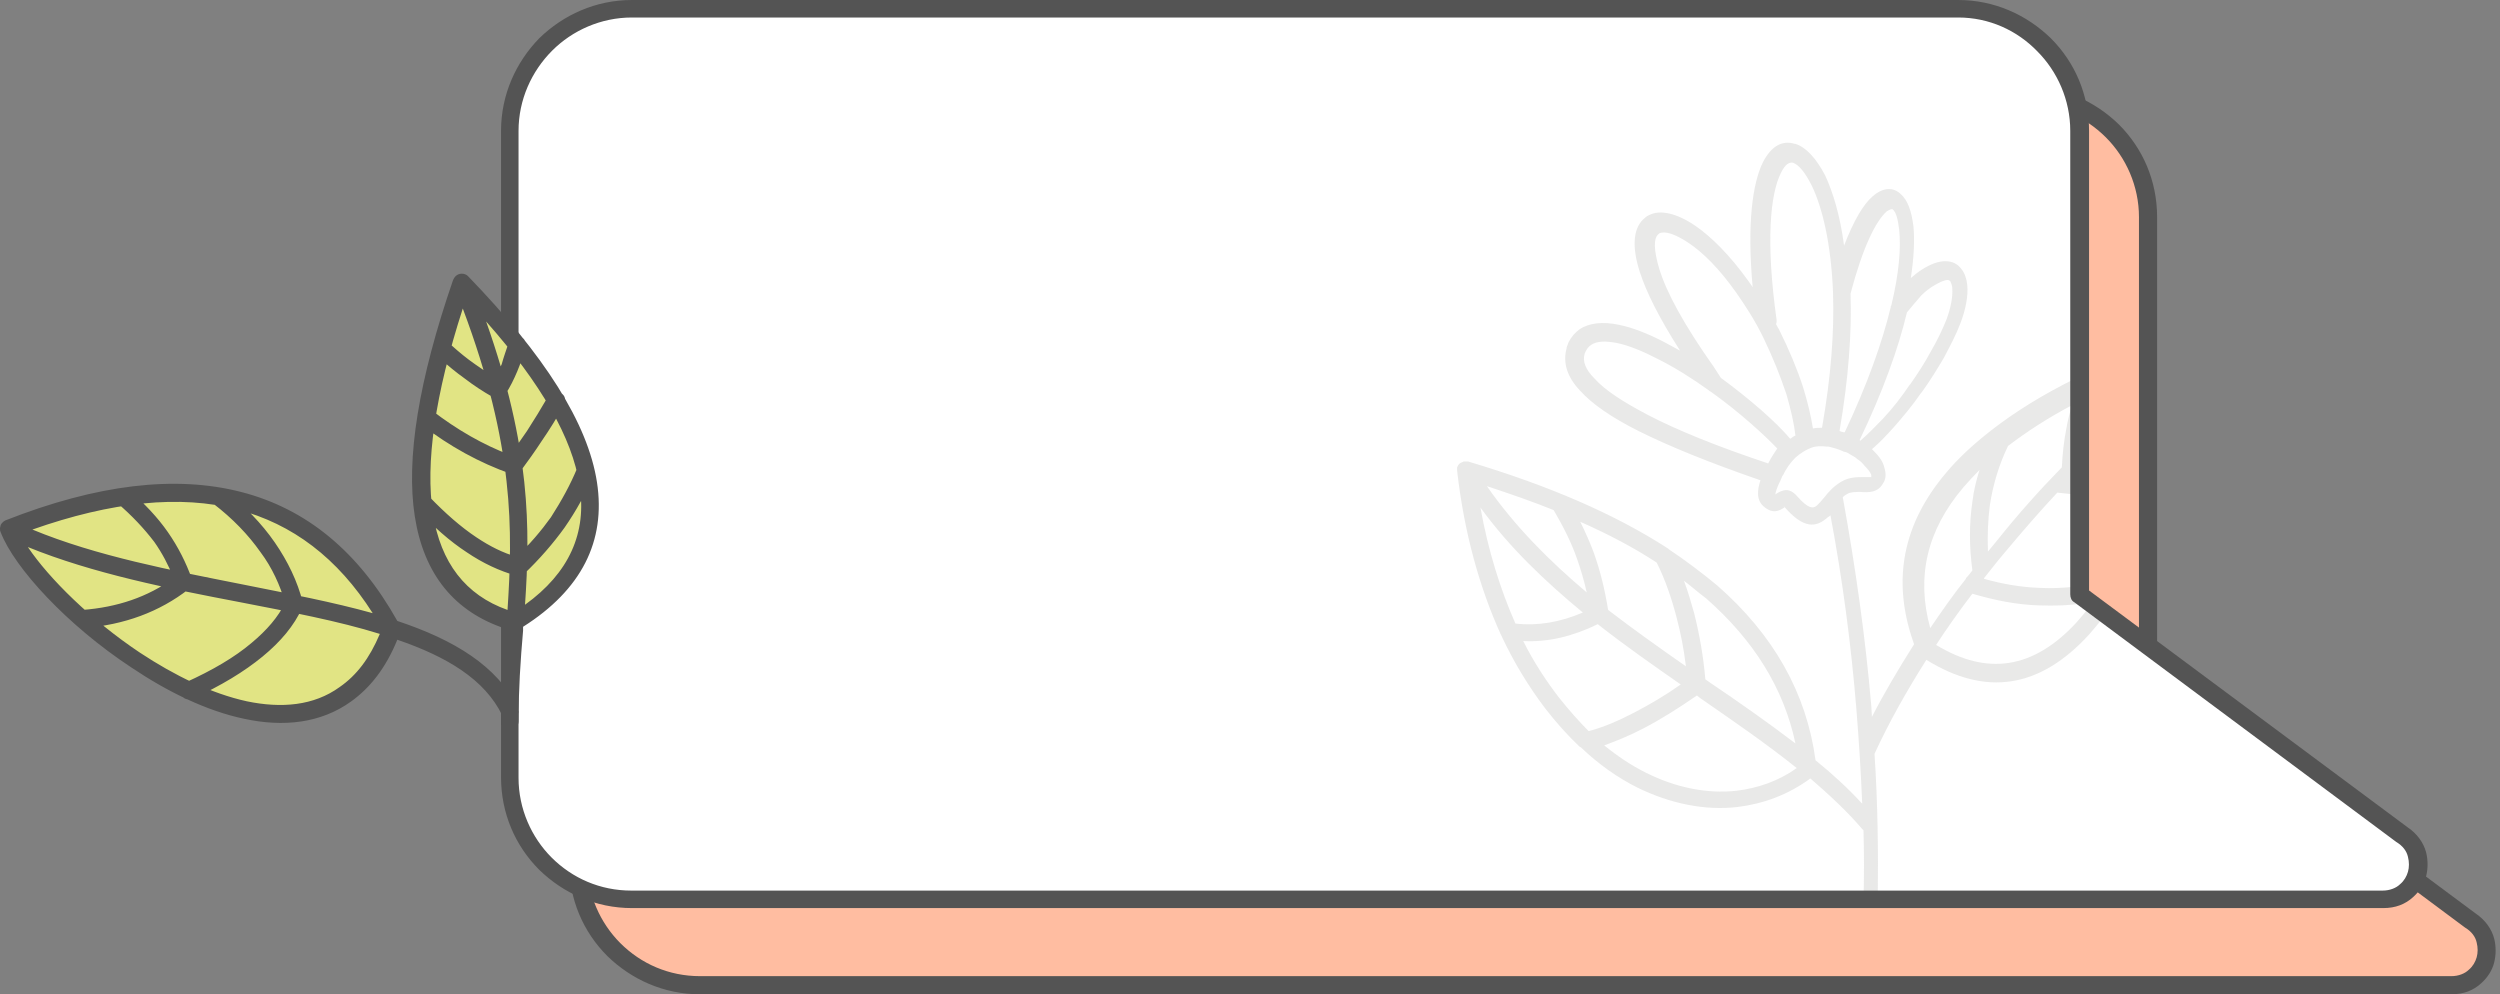
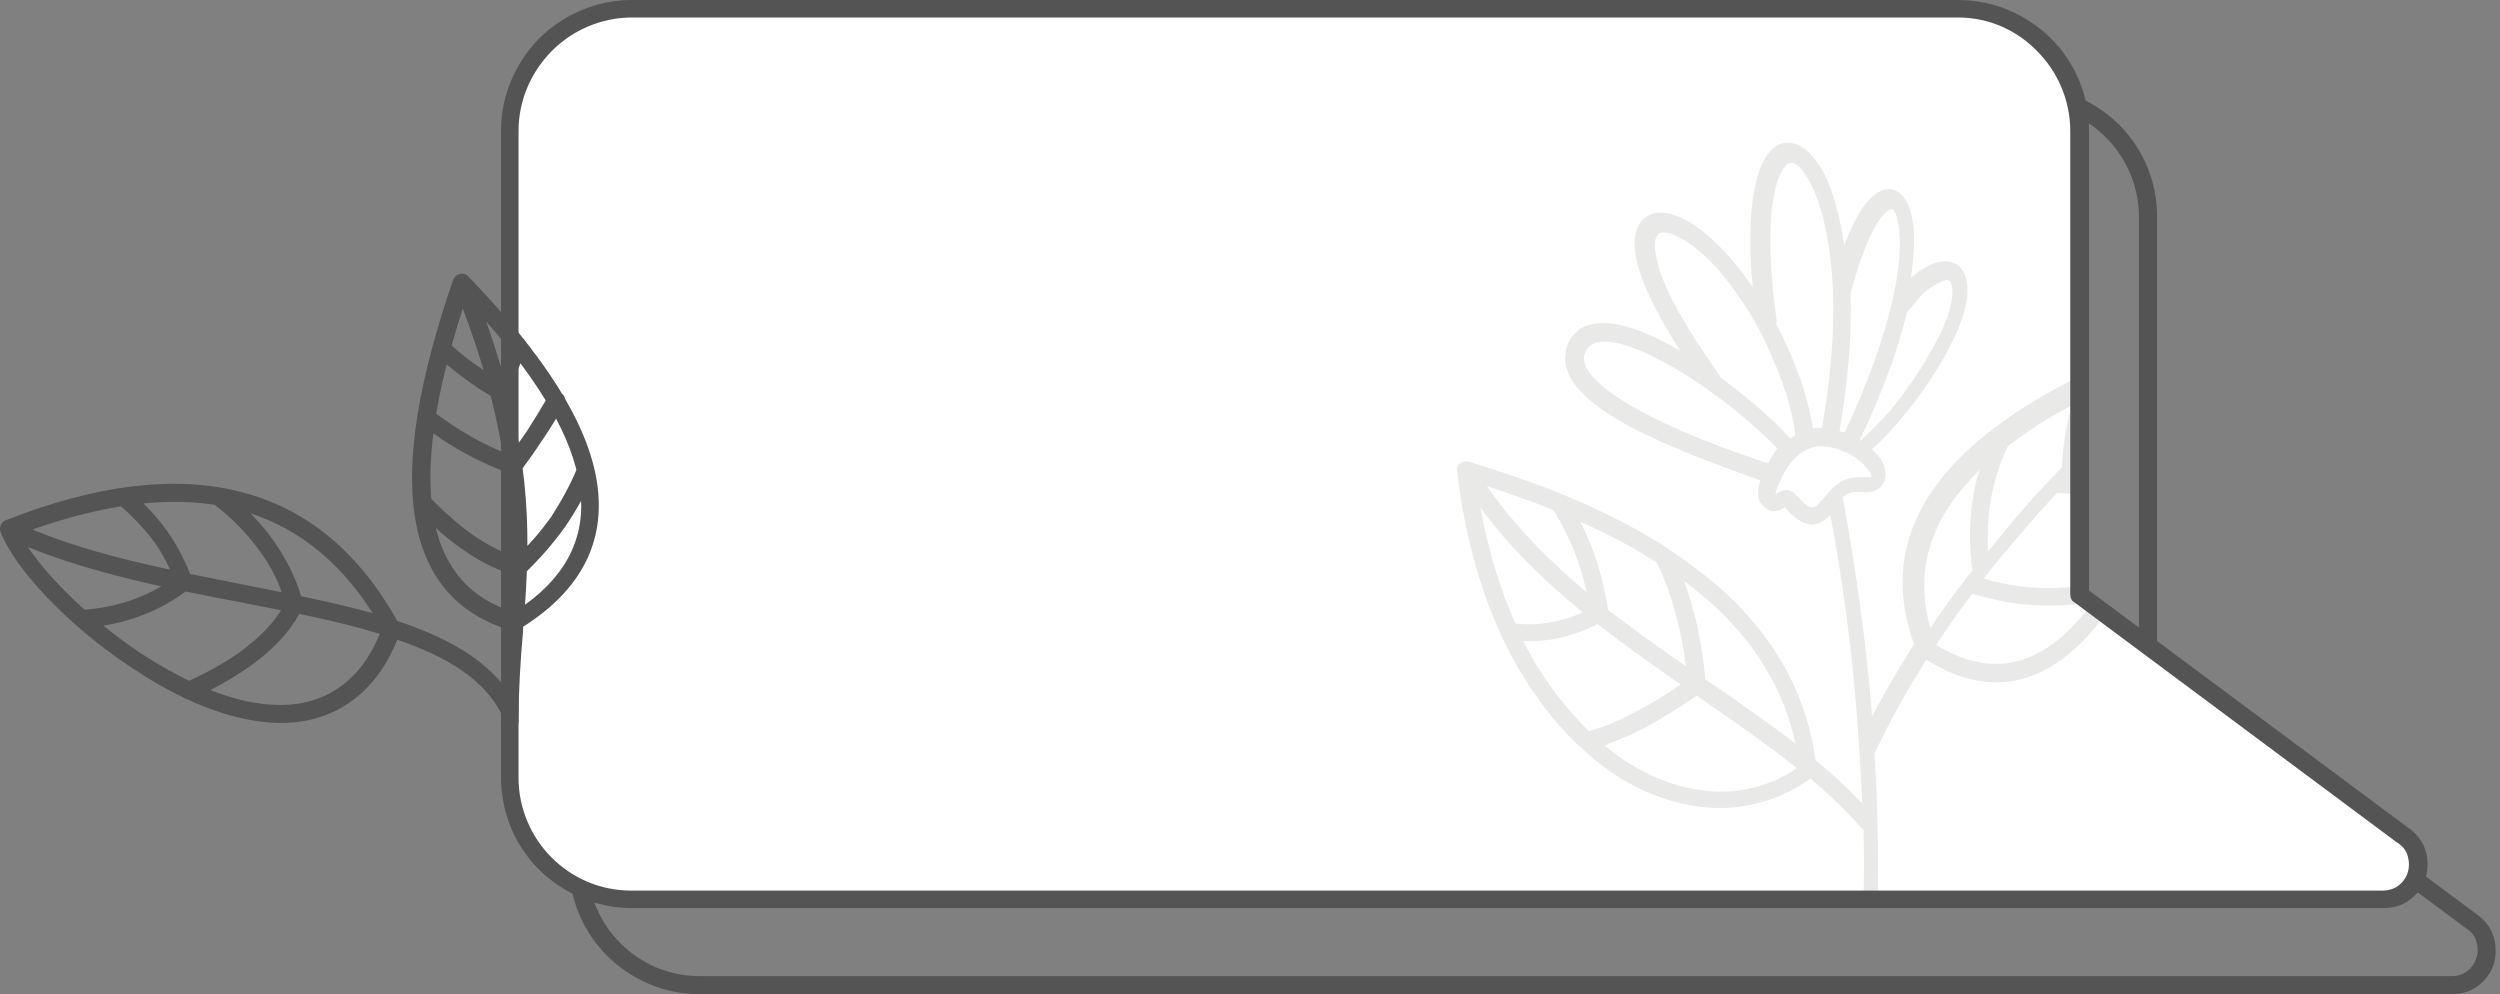
<svg xmlns="http://www.w3.org/2000/svg" fill="#000000" height="153.4" preserveAspectRatio="xMidYMid meet" version="1" viewBox="0.0 0.0 385.7 153.4" width="385.7" zoomAndPan="magnify">
  <rect x="0.0" y="0.0" width="385.7" height="153.4" fill="#808080" stroke="none" />
  <g id="change1_1">
-     <path clip-rule="evenodd" d="M108,14.7h204.6c10.4,0,18.8,8.5,18.8,18.8v71.6l49.7,37c4.6,2.9,2.6,10.1-2.9,10.1h-82.3h-6.2H108 c-10.4,0-18.8-8.5-18.8-18.8V33.5C89.2,23.1,97.6,14.7,108,14.7L108,14.7z" fill="#ffbda1" fill-rule="evenodd" />
-   </g>
+     </g>
  <g id="change2_1">
    <path d="M108,13.3h204.6c5.6,0,10.6,2.3,14.3,5.9c3.7,3.7,5.9,8.7,5.9,14.3v70.9l49.1,36.5c1.5,1,2.5,2.4,2.9,3.9 c0.3,1.2,0.3,2.5,0,3.7c-0.3,1.2-1,2.3-2,3.2c-1.2,1.1-2.7,1.7-4.6,1.7H108c-5.6,0-10.6-2.3-14.3-5.9c-3.7-3.7-5.9-8.7-5.9-14.3 V33.5c0-5.6,2.3-10.6,5.9-14.3C97.4,15.6,102.4,13.3,108,13.3L108,13.3z M312.6,16H108c-4.8,0-9.2,2-12.3,5.1 c-3.2,3.2-5.1,7.5-5.1,12.3v99.8c0,4.8,2,9.2,5.1,12.3c3.2,3.2,7.5,5.1,12.3,5.1h270.2c1.1,0,2.1-0.4,2.7-1c0.6-0.5,1-1.2,1.2-1.9 c0.2-0.7,0.2-1.5,0-2.3c-0.2-0.9-0.8-1.7-1.8-2.3l-49.7-37c-0.4-0.2-0.6-0.7-0.6-1.2V33.5c0-4.8-2-9.2-5.1-12.3 C321.7,18,317.3,16,312.6,16L312.6,16z" fill="#545454" />
  </g>
  <g id="change3_1">
    <path clip-rule="evenodd" d="M97.5,1.4h204.6c10.4,0,18.8,8.5,18.8,18.8v71.6l49.7,37c4.6,2.9,2.6,10.1-2.9,10.1h-82.3h-6.2H97.5 c-10.4,0-18.8-8.5-18.8-18.8V20.2C78.7,9.8,87.1,1.4,97.5,1.4L97.5,1.4z" fill="#ffffff" fill-rule="evenodd" />
  </g>
  <g id="change4_1">
    <path d="M287.5,138.8c0.1-3.5,0.1-7.1,0-10.7c-0.1-0.1-0.1-0.1-0.2-0.2c-2.3-2.7-5.1-5.3-8-7.8 c-3.4,2.5-7.2,3.9-11.2,4.4c-5,0.6-10.4-0.5-15.5-3c-3-1.5-6-3.6-8.7-6.2c-0.1,0-0.1-0.1-0.2-0.1c-1.8-1.7-3.6-3.7-5.3-5.9 c-2.5-3.3-4.8-7-6.8-11.3l0,0l0,0c0-0.1-0.1-0.1-0.1-0.2c-3.2-7.1-5.6-15.5-6.7-25.2c0-0.2,0-0.4,0-0.5c0.1-0.2,0.2-0.4,0.3-0.5 c0.1-0.1,0.2-0.2,0.3-0.2c0.1-0.1,0.3-0.1,0.4-0.2l0.1,0c0.2,0,0.4,0,0.6,0c12.4,3.7,22.6,8.1,30.8,13.4c0,0,0.1,0,0.1,0.1 c2.7,1.8,5.2,3.7,7.5,5.6c8.7,7.6,13.8,16.6,15.2,27c2.6,2.1,5,4.3,7.2,6.7c-0.2-4.8-0.5-9.7-0.9-14.6c-0.8-9.8-2.1-19.8-4-29.9 c-0.1,0.1-0.2,0.2-0.4,0.3c-1.8,1.6-3.7,1.9-6.8-1.7l0.1,0.2c-0.8,0.5-1.7,1-3,0c-1.4-1-1.2-2.7-0.7-4.2c-7.8-2.7-14-5.2-18.8-7.6 c-4.2-2.1-7.2-4.2-9-6.2c-2.1-2.2-2.7-4.4-2.1-6.6l0-0.1c0.1-0.3,0.2-0.5,0.3-0.8c0.4-0.8,1-1.5,1.7-2c1.5-1,3.6-1.2,6-0.7 c2.1,0.4,4.6,1.4,7.1,2.7c0.8,0.4,1.6,0.9,2.4,1.3c-3.2-5-5.2-9-6.2-12.1c-1.4-4.3-0.9-7.1,0.8-8.4l0.1-0.1c0.1-0.1,0.3-0.2,0.5-0.3 c1.7-0.9,4.3-0.3,7.1,1.6c2.5,1.7,5.4,4.6,8.2,8.5c0.2,0.3,0.5,0.7,0.7,1c-0.9-9.8,0-16.1,1.6-19.3c1.3-2.5,3-3.4,4.9-2.8l0.1,0 c1.6,0.5,3.2,2.2,4.6,4.9c1.2,2.6,2.3,6.2,2.9,10.8c1.5-3.9,3-6.4,4.4-7.6c1.6-1.4,3.2-1.5,4.4-0.3c1,0.9,1.6,2.5,1.9,4.9 c0.2,2.1,0.1,4.7-0.4,8c0.6-0.5,1.2-1,1.7-1.3c1.4-0.9,2.6-1.3,3.6-1.3c1.1,0,1.9,0.4,2.5,1.2c0.5,0.6,0.8,1.5,0.9,2.4 c0.2,1.8-0.3,4.1-1.1,6.1c-0.6,1.6-1.5,3.3-2.5,5.2c-1,1.7-2.1,3.5-3.4,5.3l-0.1,0.1c-1.3,1.9-2.8,3.7-4.3,5.4 c-1.1,1.2-2.1,2.3-3.3,3.3c0.1,0.1,0.2,0.2,0.3,0.3c0.8,0.8,1.4,1.6,1.6,2.5c0.3,0.9,0.3,1.8-0.2,2.5c-0.8,1.4-2.1,1.4-3.5,1.3 c-0.7,0-1.5,0-2,0.3c-0.2,0.1-0.5,0.3-0.7,0.5c2,11,3.5,21.7,4.4,32.2l0.1,1.7c1.9-3.7,4.1-7.4,6.5-11.2l-0.2-0.6 c-3.2-9.4-1.5-18,5.1-25.8c1.9-2.3,4.3-4.5,7-6.6l0,0l0,0l0,0c3.6-2.8,7.9-5.5,13-8V73l-0.5,0.5l0.5,0.1v2.7 c-0.9-0.1-1.9-0.2-2.8-0.3c-2.8,3-5.4,6-7.9,9c-1.2,1.4-2.3,2.8-3.4,4.2l0,0l0,0l0,0.1c2.8,0.8,5.7,1.3,8.6,1.4 c1.8,0.1,3.7,0,5.6-0.2v1.2l1.7,1.3c-2.5,0.4-5,0.5-7.4,0.4c-3.5-0.1-6.9-0.8-10.3-1.8c-2,2.6-3.9,5.3-5.6,7.9 c7.9,4.8,15,3.7,21.6-3.4c0.7-0.8,1.5-1.7,2.2-2.7l2.2,1.6c-0.8,1-1.6,2-2.4,2.9c-7.6,8.3-15.9,9.6-25.1,3.9 c-3.1,4.9-5.8,9.7-8,14.5c0.5,7.6,0.6,15.1,0.5,22.5L287.5,138.8L287.5,138.8z M318.1,72.1c0.1-2,0.3-4,0.7-6 c0.2-1.2,0.5-2.4,0.9-3.6c-3.8,2-7,4.1-9.9,6.3c-1.4,2.9-2.3,5.9-2.8,9.1c-0.3,2.3-0.4,4.7-0.3,7.2c0.5-0.6,0.9-1.1,1.4-1.7 C311.2,79.5,314.5,75.8,318.1,72.1L318.1,72.1z M304.3,88c-0.5-3.7-0.5-7.2,0-10.6c0.2-1.7,0.6-3.3,1.1-4.9 c-0.9,0.9-1.7,1.8-2.5,2.7c-5.6,6.6-7.3,13.8-5.1,21.7c1.7-2.5,3.5-5.1,5.5-7.6l0,0l0,0l0-0.1l0,0C303.7,88.8,304,88.4,304.3,88z M294.2,48.2c-1.3,5.5-3.7,12.2-7.3,19.7l0,0l0.1,0.1c1.2-1,2.3-2.2,3.5-3.4c1.5-1.6,2.9-3.4,4.1-5.2l0.1-0.1 c1.2-1.7,2.3-3.4,3.2-5.1c1-1.7,1.8-3.4,2.4-4.9c0.6-1.6,1-3.4,0.9-4.8c0-0.5-0.2-0.8-0.3-1.1c-0.1-0.1-0.2-0.2-0.4-0.2 c-0.5,0-1.2,0.3-2.2,0.9c-0.5,0.3-1.2,0.8-1.9,1.5C295.8,46.3,295.1,47.1,294.2,48.2L294.2,48.2z M286.5,70.8c0,0-0.1-0.1-0.1-0.1 c-0.2-0.2-0.5-0.3-0.8-0.5c-0.3-0.2-0.6-0.4-1-0.5l-0.1,0l0,0l0,0c-0.8-0.4-1.6-0.6-2.4-0.8c-0.1,0-0.1,0-0.2,0l-0.1,0 c-0.8-0.1-1.7-0.1-2.4,0.2c-0.8,0.3-1.6,0.8-2.4,1.5c-0.7,0.7-1.4,1.6-1.9,2.7l-0.1,0.1l-0.3,0.7c0,0.1-0.1,0.2-0.1,0.2 c-0.4,0.8-0.7,1.7-0.7,2l0.1-0.1c1-0.6,2-1.1,3.3,0.4c1.7,1.9,2.4,1.9,3,1.4c0.3-0.3,0.7-0.7,1.1-1.2c0.7-0.9,1.5-1.8,2.7-2.5 c1.2-0.7,2.4-0.7,3.5-0.7c0.6,0,1.1,0,1.1,0c0,0,0-0.2,0-0.3c-0.1-0.4-0.5-0.9-1-1.4C287.4,71.5,287,71.1,286.5,70.8L286.5,70.8 L286.5,70.8z M291.7,47.4c0-0.1,0-0.2,0.1-0.3c1.2-5,1.5-8.9,1.2-11.7c-0.2-1.7-0.5-2.7-1-3.1c-0.1-0.1-0.4,0-0.9,0.3 c-1.7,1.5-3.7,5.5-5.6,12.7c0.2,6-0.3,13.1-1.7,21.2c0.3,0.1,0.5,0.2,0.8,0.2C288.1,59.3,290.4,52.8,291.7,47.4L291.7,47.4z M282.8,45.3c0-0.1,0-0.2,0-0.2c-0.3-7.4-1.6-13-3.3-16.5c-1-2-2-3.2-2.9-3.5l0,0c-0.6-0.1-1.2,0.3-1.8,1.5 c-1.7,3.3-2.4,10.7-0.7,22.8c0,0.2,0,0.4-0.1,0.6c0.2,0.3,0.3,0.6,0.5,0.9c1.5,3,2.8,6.1,3.7,8.9c0.7,2.3,1.2,4.4,1.5,6.3 c0.5-0.1,0.9-0.1,1.4-0.1C282.5,58.1,283,51.1,282.8,45.3L282.8,45.3z M265.5,58.3c4.5,3.3,8.5,6.8,10.7,9.4 c0.3-0.2,0.5-0.4,0.8-0.5c-0.2-1.8-0.7-4-1.4-6.4c-0.9-2.7-2.1-5.7-3.5-8.6c-1.3-2.7-2.8-5-4.2-7c-2.6-3.7-5.2-6.3-7.5-7.8 c-2-1.3-3.5-1.8-4.4-1.4l-0.1,0.1c-0.8,0.6-0.8,2.4,0.1,5.4c1.1,3.6,3.8,8.6,8.4,15.1L265.5,58.3z M263.9,60.4 c-0.1,0-0.2-0.1-0.3-0.2c-2.5-1.8-5.2-3.5-7.8-4.8c-2.3-1.2-4.5-2.1-6.4-2.5c-1.7-0.3-3-0.3-3.9,0.3c-0.3,0.2-0.6,0.5-0.8,0.9 c-0.1,0.1-0.1,0.3-0.2,0.4l0,0c-0.4,1.2,0.1,2.5,1.5,3.9c1.6,1.8,4.4,3.6,8.2,5.6c4.6,2.4,10.8,4.9,18.6,7.5 c0.4-0.8,0.9-1.6,1.4-2.3C272.3,67.2,268.4,63.6,263.9,60.4L263.9,60.4z M259.8,89.6c0.6,1.6,1.1,3.3,1.6,5.1 c0.8,3.2,1.4,6.6,1.7,10.1l0.7,0.5c4.6,3.1,9,6.2,13.2,9.4c-1.8-8.5-6.4-15.9-13.8-22.4C262.1,91.5,261,90.5,259.8,89.6z M261.8,107.3c-2.9,2-5.6,3.7-8.3,5.1c-2.1,1.1-4.1,1.9-6,2.6c2.1,1.7,4.2,3.1,6.4,4.2c4.6,2.3,9.4,3.3,14,2.8 c3.3-0.4,6.5-1.5,9.3-3.5c-4.6-3.7-9.7-7.2-14.9-10.8L261.8,107.3L261.8,107.3z M245.1,112.8c2.3-0.6,4.6-1.6,7.1-2.9 c2.3-1.2,4.7-2.6,7.1-4.3c-4.3-3-8.6-6-12.8-9.3c-3.9,1.9-7.7,2.8-11.5,2.6c1.6,3.2,3.5,6.1,5.5,8.7 C242.1,109.6,243.6,111.3,245.1,112.8L245.1,112.8z M260.1,102.8c-0.3-2.6-0.8-5.1-1.4-7.4c-0.8-3.1-1.8-6-3.1-8.6 c-3.5-2.3-7.5-4.4-11.8-6.3c0.8,1.6,1.5,3.2,2.1,4.8c1,2.8,1.7,5.7,2.2,8.8C252,97.1,256.1,100,260.1,102.8L260.1,102.8z M233.8,96.2c3.4,0.4,6.9-0.2,10.4-1.7c-5.8-4.8-11.3-10-15.8-16.2C229.6,85,231.5,91,233.8,96.2L233.8,96.2z M244.8,91.4 c-0.4-1.8-0.9-3.5-1.5-5.2c-0.9-2.6-2.2-5.1-3.6-7.5c-3.2-1.3-6.7-2.5-10.3-3.7C233.7,81.2,239.1,86.6,244.8,91.4z" fill="#c1c0bf" fill-opacity="0.349" />
  </g>
  <g id="change2_2">
    <path d="M97.5,0h204.6c5.6,0,10.6,2.3,14.3,5.9c3.7,3.7,5.9,8.7,5.9,14.3v70.9l49.1,36.5c1.5,1,2.5,2.4,2.9,3.9 c0.3,1.2,0.3,2.5,0,3.7c-0.3,1.2-1,2.3-2,3.2c-1.2,1.1-2.7,1.7-4.6,1.7H97.5c-5.6,0-10.6-2.3-14.3-5.9c-3.7-3.7-5.9-8.7-5.9-14.3 V20.2c0-5.6,2.3-10.6,5.9-14.3C86.9,2.3,91.9,0,97.5,0L97.5,0z M302.1,2.7H97.5c-4.8,0-9.2,2-12.3,5.1C82,11,80,15.4,80,20.2V120 c0,4.8,2,9.2,5.1,12.3c3.2,3.2,7.5,5.1,12.3,5.1h270.2c1.1,0,2.1-0.4,2.7-1c0.6-0.5,1-1.2,1.2-1.9c0.2-0.7,0.2-1.5,0-2.3 c-0.2-0.9-0.8-1.7-1.8-2.3l-49.7-37c-0.4-0.2-0.6-0.7-0.6-1.2V20.2c0-4.8-2-9.2-5.1-12.3C311.2,4.7,306.9,2.7,302.1,2.7L302.1,2.7z" fill="#545454" />
  </g>
  <g id="change5_1">
-     <path clip-rule="evenodd" d="M71.3,44.3c0,0,12.7,11.6,16.9,23.2c4.2,11.6,3.2,15.2-0.3,20.8C84.5,94,79.3,96,79.3,96s-7.9-1.1-11.8-9 c-3.9-7.9-2.6-17.4-2-22.5C66,59.4,71.3,44.3,71.3,44.3L71.3,44.3z M1.4,81.3c0,0,14.7-5.5,26.6-5.5S49.7,83.5,53.1,86 s7.2,11,7.2,11s-1.6,7.9-9.5,11.3c-7.9,3.5-16.5,0.6-20.6-1.1C26.1,105.6,5.7,93.5,1.4,81.3z" fill="#e1e484" fill-rule="evenodd" />
-   </g>
+     </g>
  <g id="change2_3">
    <path d="M79.9,109.2c0.3,0.7,0.1,1.5-0.6,1.8c-0.7,0.3-1.5,0.1-1.8-0.6c-2.7-5.6-8.6-9.1-16.2-11.7 c-1.8,4.4-4.2,7.4-7.1,9.5c-4.7,3.4-10.5,4-16.5,2.7c-5.8-1.2-11.9-4.2-17.4-7.9C10.4,96.5,2.2,87.6,0.1,82.1C0,81.9,0,81.8,0,81.6 l0-0.1c0-0.2,0.1-0.3,0.1-0.5c0.1-0.2,0.2-0.3,0.3-0.4l0.1-0.1c0.1-0.1,0.2-0.1,0.3-0.2c14.2-5.6,26.3-7,36.4-4.4 c10.1,2.6,18.1,9.2,24.1,19.9C70,98.7,76.7,102.7,79.9,109.2L79.9,109.2z M58.6,97.8c-6.4-2-13.9-3.4-21.6-4.9 c-11-2.1-22.6-4.4-32.7-8.5c3.3,4.9,9.8,11.3,17.3,16.3c5.3,3.5,11,6.3,16.5,7.5c5.3,1.1,10.3,0.7,14.3-2.2 C55,104.2,57,101.6,58.6,97.8L58.6,97.8z M37.6,90.2c7,1.4,13.8,2.7,19.9,4.4c-5.4-8.5-12.4-13.8-20.9-16 c-8.8-2.3-19.4-1.2-31.6,3.1C14.9,85.8,26.5,88,37.6,90.2z M18.2,77.7c-0.6-0.5-0.6-1.4-0.1-1.9c0.5-0.6,1.4-0.6,1.9-0.1 c2.3,2,4.3,4.1,5.9,6.4c1.6,2.3,2.8,4.7,3.7,7.2c0.2,0.6,0,1.3-0.5,1.6c-4.5,3.5-9.9,5.5-16.2,6c-0.8,0.1-1.4-0.5-1.5-1.3 c-0.1-0.7,0.5-1.4,1.3-1.5c5.4-0.4,10.1-2,14.1-4.9c-0.8-2-1.8-3.9-3-5.6C22.2,81.5,20.3,79.5,18.2,77.7L18.2,77.7z M32.9,77.7 c-0.6-0.5-0.7-1.3-0.2-1.9c0.5-0.6,1.3-0.7,1.9-0.2c3.2,2.5,5.8,5.2,7.8,8.1c2,2.9,3.5,6,4.3,9.2c0.1,0.3,0,0.7-0.1,0.9 c-1.2,2.7-3.3,5.2-6.1,7.5c-2.8,2.3-6.4,4.5-10.8,6.5c-0.7,0.3-1.5,0-1.8-0.7c-0.3-0.7,0-1.5,0.7-1.8c4.2-1.9,7.6-3.9,10.2-6.1 c2.4-2,4.1-4,5.2-6.2c-0.8-2.7-2-5.4-3.8-7.8C38.3,82.5,35.9,80,32.9,77.7L32.9,77.7z M71.4,47.6c-4.3,13.3-5.8,23.9-4.6,31.7 c1.2,7.5,5,12.5,11.5,14.8C79.1,81.9,79.4,68.9,71.4,47.6z M64,79.7c-1.4-8.9,0.6-21.1,5.9-36.5c0.1-0.2,0.2-0.4,0.4-0.6 c0.5-0.5,1.4-0.5,1.9,0c11.8,12.2,18.5,22.7,19.9,31.8c1.4,9.1-2.4,16.6-11.4,22.3l0,0.6c-0.4,4.6-0.7,9.1-0.7,14 c0,0.7-0.6,1.4-1.3,1.4c-0.8,0-1.4-0.6-1.4-1.3c-0.1-5,0.3-9.6,0.7-14.2l0-0.2C70.1,94.4,65.4,88.6,64,79.7L64,79.7z M81,93.3 c6.8-4.9,9.6-11.1,8.4-18.5c-1.1-7.2-5.9-15.6-14.4-25.2C81.9,69.1,81.8,81.6,81,93.3L81,93.3z M89.1,72.1c0.3-0.7,1.1-1,1.8-0.7 c0.7,0.3,1,1.1,0.7,1.8c-1.2,2.9-2.7,5.6-4.5,8.2c-1.8,2.5-3.9,4.9-6.2,7.1c-0.4,0.3-0.9,0.4-1.3,0.3c-2.5-0.7-5.1-1.9-7.6-3.6 c-2.6-1.7-5.1-3.9-7.7-6.7c-0.5-0.5-0.5-1.4,0-1.9c0.5-0.5,1.4-0.5,1.9,0c2.5,2.6,4.9,4.7,7.3,6.3c2.1,1.4,4.1,2.4,6.2,3 c2-1.9,3.8-4,5.3-6.1C86.6,77.3,88,74.8,89.1,72.1z M84.6,61.1c0.4-0.7,1.2-0.9,1.9-0.5c0.7,0.4,0.9,1.2,0.5,1.9 c-1.1,2-2.3,3.9-3.4,5.5c-1.1,1.7-2.2,3.2-3.3,4.7c-0.4,0.5-1,0.6-1.5,0.4c-4.8-1.7-9.4-4.2-13.8-7.6c-0.6-0.5-0.7-1.3-0.3-1.9 c0.5-0.6,1.3-0.7,1.9-0.3c3.9,3,7.9,5.3,12.1,6.9c0.8-1.1,1.7-2.4,2.6-3.7C82.4,64.8,83.5,63,84.6,61.1L84.6,61.1z M78.5,52.8 c0.2-0.7,1-1.1,1.7-0.9c0.7,0.2,1.1,1,0.9,1.7c-0.4,1.3-0.8,2.5-1.3,3.7c-0.5,1.2-1.1,2.4-1.8,3.5c-0.4,0.6-1.2,0.9-1.9,0.5l0,0 c-1.6-0.9-3.1-1.9-4.4-2.9c-1.4-1-2.6-2-3.7-3c-0.6-0.5-0.6-1.4-0.1-1.9c0.5-0.6,1.4-0.6,1.9-0.1c1,0.9,2.2,1.9,3.5,2.8 c1,0.7,2,1.4,3.1,2c0.3-0.6,0.7-1.3,1-2C77.7,55.1,78.1,54,78.5,52.8L78.5,52.8z" fill="#545454" />
  </g>
</svg>